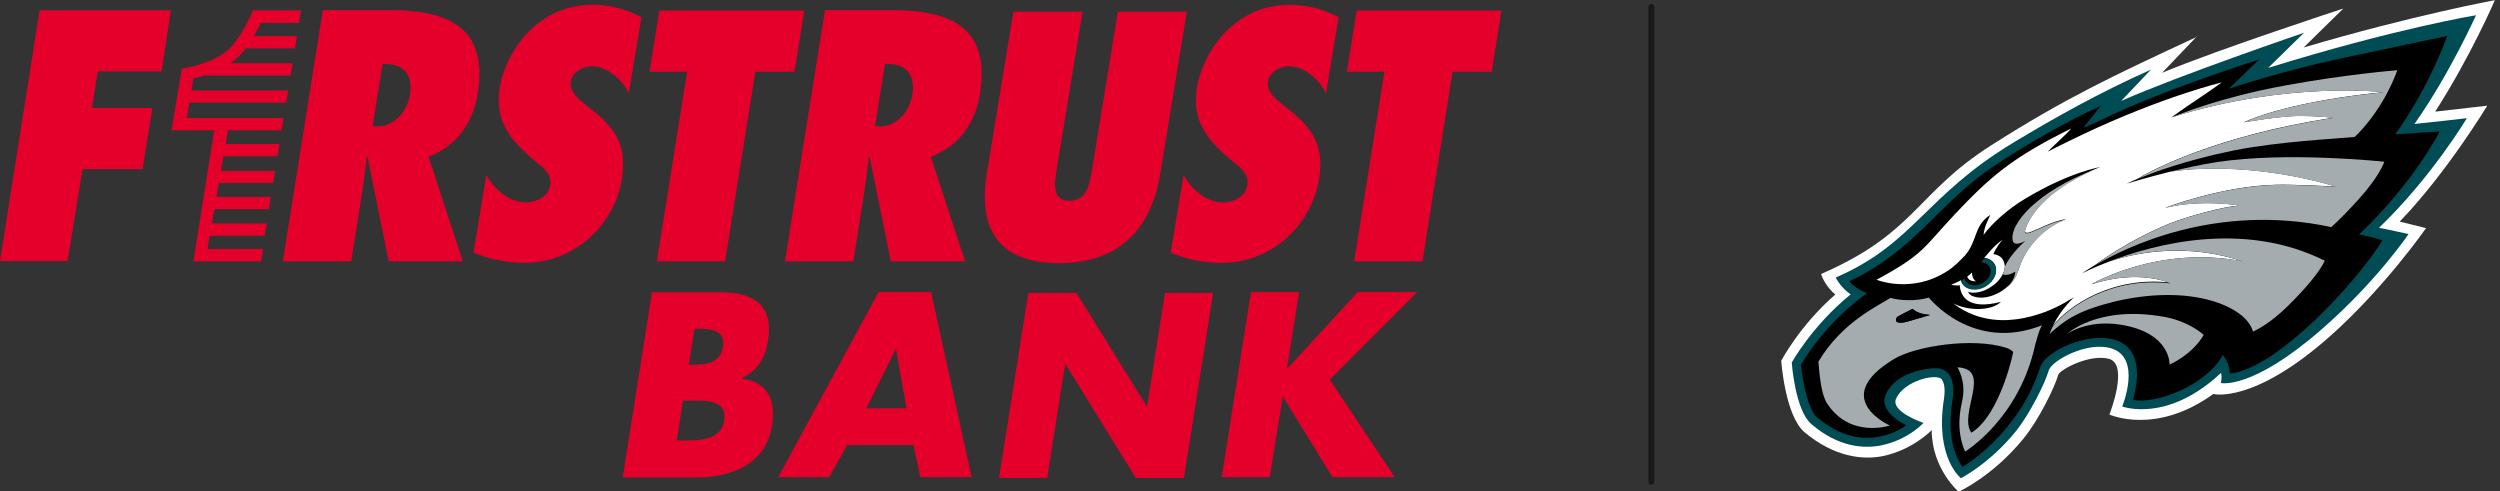
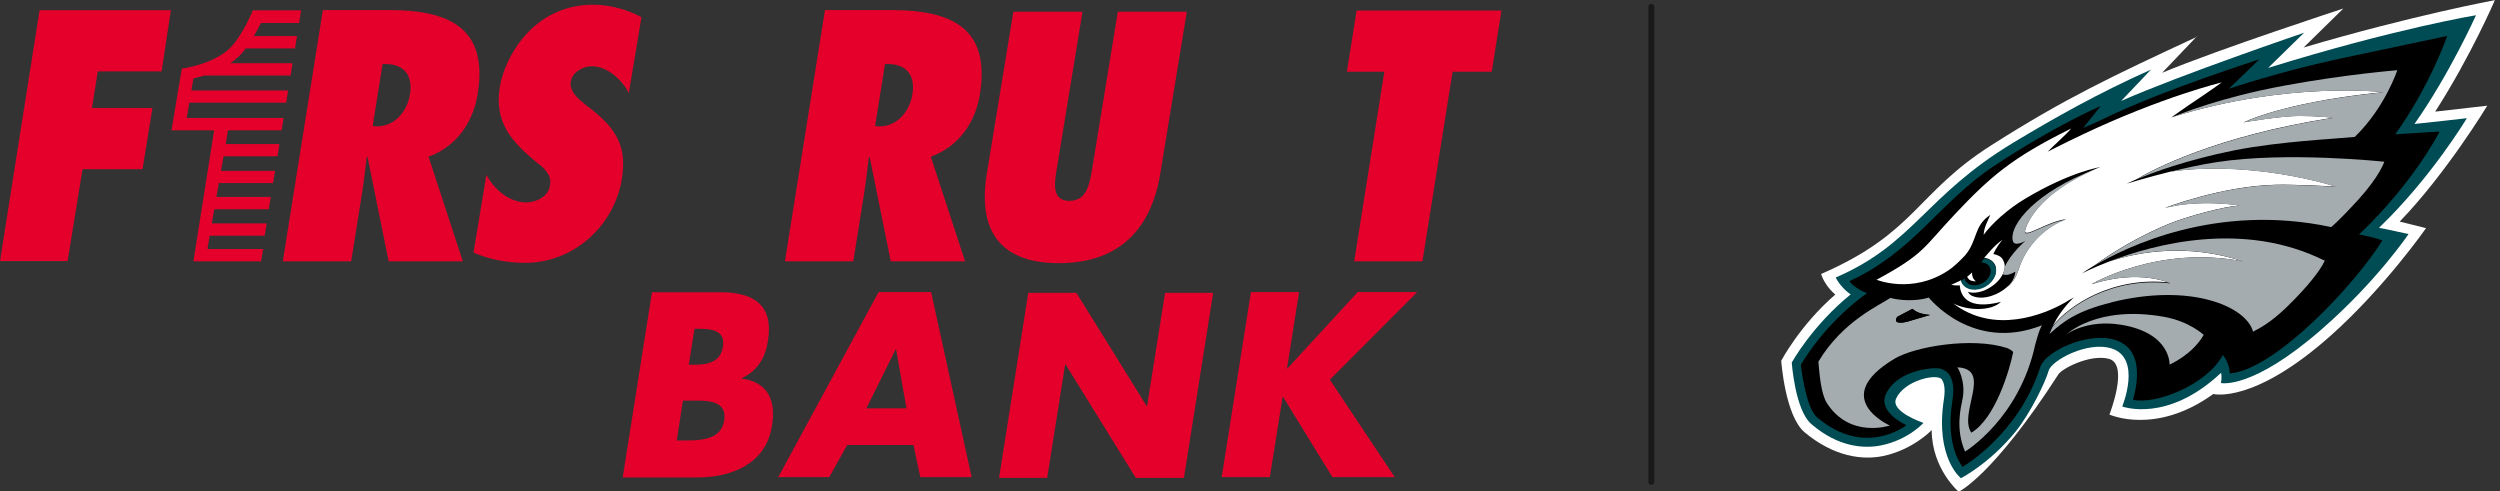
<svg xmlns="http://www.w3.org/2000/svg" width="234" height="46" viewBox="0 0 234 46" fill="none">
  <rect x="0" y="0" width="234" height="46" fill="#333333" stroke="none" />
  <g clip-path="url(#clip0_4011_1533)">
    <path opacity="0.5" d="M154.564 0.641V45.102" stroke="black" stroke-width="0.556" stroke-linecap="round" stroke-linejoin="round" />
-     <path d="M205.624 3.407L202.374 6.814C207.706 4.59 219.337 0.798 219.337 0.798L215.617 4.447C225.795 1.44 233.521 0.014 233.521 0.014C233.521 0.014 231.283 5.232 227.933 10.449C228.575 10.377 232.808 9.893 232.808 9.893C232.808 9.893 229.002 16.193 224.612 20.741L227.078 21.354C227.078 21.354 223.243 26.87 218.183 31.389C210.913 37.875 207.164 36.877 207.164 36.877C201.761 40.783 197.442 38.801 197.442 38.801C197.442 38.801 199.31 34.083 197.385 33.584C195.646 33.128 192.995 34.496 192.667 35.038C192.325 36.236 190.871 39.258 189.374 41.082C186.509 44.589 183.33 46.029 183.33 46.029C183.33 46.029 180.821 43.89 180.807 40.255C180.807 40.255 179.082 42.08 176.288 42.679C174.321 43.092 171.655 42.75 168.918 40.469C167.08 38.93 166.723 33.77 166.723 33.77C166.723 33.77 168.448 30.462 171.784 27.569C171.042 26.942 170.601 26.143 170.458 25.644C179.324 21.781 179.324 18.089 186.381 13.599C193.323 9.18 197.685 7.142 205.653 3.435L205.624 3.407Z" fill="white" />
+     <path d="M205.624 3.407L202.374 6.814C207.706 4.59 219.337 0.798 219.337 0.798L215.617 4.447C225.795 1.44 233.521 0.014 233.521 0.014C233.521 0.014 231.283 5.232 227.933 10.449C228.575 10.377 232.808 9.893 232.808 9.893C232.808 9.893 229.002 16.193 224.612 20.741L227.078 21.354C227.078 21.354 223.243 26.87 218.183 31.389C210.913 37.875 207.164 36.877 207.164 36.877C201.761 40.783 197.442 38.801 197.442 38.801C197.442 38.801 199.31 34.083 197.385 33.584C195.646 33.128 192.995 34.496 192.667 35.038C186.509 44.589 183.33 46.029 183.33 46.029C183.33 46.029 180.821 43.89 180.807 40.255C180.807 40.255 179.082 42.08 176.288 42.679C174.321 43.092 171.655 42.75 168.918 40.469C167.08 38.93 166.723 33.77 166.723 33.77C166.723 33.77 168.448 30.462 171.784 27.569C171.042 26.942 170.601 26.143 170.458 25.644C179.324 21.781 179.324 18.089 186.381 13.599C193.323 9.18 197.685 7.142 205.653 3.435L205.624 3.407Z" fill="white" />
    <path d="M201.319 6.529L198.54 9.451C204.042 7.013 215.66 3.065 215.66 3.065L212.296 6.358C224.198 2.666 231.753 1.425 231.753 1.425C231.753 1.425 229.287 6.928 225.994 11.603C227.591 11.447 230.898 11.062 230.898 11.062C230.898 11.062 227.577 16.621 222.673 21.325C223.215 21.411 225.438 21.91 225.438 21.91C225.438 21.91 222.488 26.3 217.342 30.79C210.785 36.535 207.877 35.851 207.877 35.851C207.877 35.851 207.934 35.623 207.934 35.28C207.934 35.081 207.891 34.91 207.891 34.896C202.845 39.642 198.64 38.046 198.64 38.046C198.64 38.046 200.507 33.527 197.642 32.615C195.418 31.902 192.025 33.727 191.755 34.696C191.455 35.751 190.044 38.687 188.647 40.412C186.224 43.391 183.544 44.76 183.544 44.76C183.544 44.76 181.106 42.878 181.947 37.39C182.133 36.193 181.89 35.722 181.762 35.523C181.363 34.91 178.241 35.58 177.471 37.319C176.93 38.545 180.037 39.585 180.037 39.585C180.037 39.585 178.612 41.168 176.103 41.681C174.535 42.009 172.097 41.895 169.531 39.685C168.02 38.374 167.707 33.941 167.707 33.941C167.707 33.941 169.574 30.519 173.223 27.554C172.511 27.084 171.955 26.286 171.826 25.972C179.168 22.808 180.165 18.346 188.462 13.342C192.325 11.019 196.387 8.724 201.334 6.514L201.319 6.529Z" fill="#004C54" />
    <path d="M220.82 21.952C221.119 22.009 222.317 22.237 222.987 22.508C220.464 26.599 212.937 34.625 208.718 34.953C208.675 34.254 208.39 33.641 208.062 33.228C206.48 36.121 201.662 37.889 199.652 37.419C202.089 28.509 191.769 31.902 190.971 34.354C188.918 40.712 183.701 43.691 183.701 43.691C183.701 43.691 182.033 41.795 182.746 37.518C183.273 34.368 181.277 34.468 181.277 34.468C180.479 34.425 177.457 34.796 176.516 36.906C175.747 38.602 178.441 39.799 178.441 39.799C178.441 39.799 174.563 42.892 170.073 39.058C168.976 38.117 168.562 34.14 168.562 34.14C170.715 30.562 173.566 28.281 174.749 27.44C173.494 26.956 173.109 26.314 173.109 26.314C179.139 23.549 181.505 18.959 186.637 15.538C192.296 11.774 196.63 9.921 196.63 9.921L194.99 11.974C194.99 11.974 196.359 11.389 196.958 11.09C202.346 8.453 211.469 5.559 211.469 5.559L208.618 8.31C208.618 8.31 213.336 6.7 219.28 5.431C222.445 4.761 229.059 3.364 229.059 3.364C229.059 3.364 227.505 7.926 224.198 12.573C226.194 12.43 228.346 12.316 228.346 12.316C228.346 12.316 226.037 16.963 220.82 21.938V21.952Z" fill="black" />
    <path d="M196.302 15.766C196.302 15.766 196.174 15.809 196.102 15.837C196.159 15.809 196.216 15.794 196.288 15.78C196.288 15.78 196.288 15.78 196.302 15.78V15.766Z" fill="black" />
    <path d="M203.173 26.528C203.173 26.528 200.293 25.131 195.746 26.614C195.746 26.614 202.018 22.893 209.958 24.475C204.812 22.751 200.165 23.563 197.428 24.475C195.817 25.088 194.862 25.602 194.862 25.602C194.862 25.602 195.261 25.302 196.017 24.86C197.87 23.492 200.436 22.009 202.959 20.969C204.712 20.242 208.205 19.315 209.63 19.23C209.63 19.23 205.981 18.617 202.645 19.458C202.645 19.458 207.919 17.405 213.037 17.291C214.747 17.248 218.667 17.462 218.667 17.462C213.008 15.78 207.15 15.452 203.144 16.065C200.863 16.635 199.067 17.191 199.067 17.191C199.067 17.191 199.381 17.034 199.98 16.778C201.419 15.922 207.349 12.729 218.368 11.019C218.368 11.019 216.957 10.848 215.232 10.848C213.465 10.848 210.015 11.447 210.015 11.447C212.524 10.306 217.256 9.194 223.101 8.624C223.101 8.624 214.163 7.569 203.358 10.948C203.258 10.99 203.215 11.005 203.215 11.005C203.215 11.005 204.356 10.178 205.639 9.323C206.594 8.695 207.962 7.712 207.962 7.712C207.962 7.712 202.417 9.038 194.905 12.601C192.781 13.613 191.669 14.198 191.669 14.198C191.997 13.827 193.494 12.501 193.864 12.031C188.291 14.768 186.252 16.578 182.945 20.085C179.994 23.221 180.123 23.763 175.647 26.186C175.647 26.186 178.954 27.54 182.289 25.359C182.874 24.989 183.416 24.447 183.929 23.905C185.112 22.537 184.727 21.125 186.295 20.113C186.067 20.641 185.696 21.297 185.668 21.981C186.423 20.94 187.92 19.572 189.574 18.588C193.793 16.065 196.601 15.637 196.601 15.637C196.487 15.68 196.387 15.709 196.288 15.752C190.514 18.146 189.574 21.282 189.545 21.61C189.488 22.323 191.626 20.726 193.394 20.513C191.541 21.168 189.958 22.736 189.189 24.547C188.861 25.316 188.761 26.186 187.849 26.87C187.592 27.098 187.25 27.341 186.808 27.54C185.597 28.082 184.756 27.811 184.47 27.626C184.299 27.512 184.2 27.326 184.2 27.326C184.784 27.497 185.582 27.355 186.309 26.884C186.851 26.542 187.25 26.1 187.464 25.644C187.578 25.402 187.806 24.931 187.478 24.319C187.307 24.005 186.979 23.848 186.58 23.777C186.609 23.706 186.808 23.192 187.435 22.437C186.58 23.05 186.024 23.805 185.725 24.133C186.138 24.176 186.48 24.376 186.68 24.689C187.065 25.331 186.708 26.257 185.867 26.756C185.026 27.255 184.043 27.127 183.658 26.485C183.615 26.4 183.572 26.314 183.544 26.229C183.501 26.257 183.458 26.286 183.416 26.3C183.159 26.428 182.632 26.656 182.632 26.656C182.888 26.713 183.216 26.742 183.43 26.699C183.501 27.611 184.071 29.08 187.293 28.253C186.366 29.151 184.157 29.094 182.817 28.395C183.002 28.538 183.216 28.68 183.458 28.837C187.492 31.346 192.139 28.98 193.28 28.324C193.551 28.153 193.836 27.982 194.121 27.84C194.121 27.84 192.938 28.88 192.154 30.491C193.565 28.68 197.685 25.787 203.187 26.457L203.173 26.528Z" fill="white" />
    <path d="M188.405 22.551C188.562 23.15 189.588 22.537 189.588 22.537C189.588 22.537 188.191 23.72 187.635 25.003C187.635 25.074 187.635 25.331 187.45 25.687C187.592 25.715 187.735 25.744 187.849 25.73C188.205 25.687 188.633 25.43 188.633 25.43C188.633 25.43 188.633 26.186 187.835 26.927C188.747 26.243 188.847 25.373 189.174 24.604C189.944 22.793 191.527 21.211 193.38 20.57C191.626 20.783 189.474 22.366 189.531 21.667C189.559 21.339 190.5 18.203 196.273 15.809C196.216 15.823 196.074 15.88 196.059 15.88C190.771 17.847 187.991 20.983 188.405 22.579V22.551Z" fill="#A5ACAF" />
    <path d="M186.21 24.974C186.48 25.43 186.209 26.1 185.597 26.457C184.984 26.827 184.271 26.742 183.986 26.286C183.943 26.214 183.914 26.143 183.9 26.058C183.786 26.143 183.658 26.214 183.544 26.286C183.572 26.371 183.601 26.457 183.658 26.542C184.043 27.184 185.041 27.312 185.867 26.813C186.708 26.314 187.065 25.388 186.68 24.746C186.48 24.418 186.138 24.233 185.725 24.19C185.625 24.304 185.525 24.433 185.411 24.575C185.753 24.575 186.053 24.718 186.21 24.974Z" fill="#004C54" />
    <path d="M185.597 26.457C186.209 26.086 186.48 25.43 186.21 24.974C186.053 24.718 185.753 24.589 185.411 24.575C185.169 24.86 184.898 25.188 184.57 25.502C184.556 25.758 184.613 26.086 184.927 26.328C184.927 26.328 184.57 26.357 184.328 26.186C184.2 26.086 184.143 25.972 184.114 25.901C184.043 25.958 183.971 26.015 183.9 26.072C183.914 26.143 183.943 26.229 183.986 26.3C184.257 26.756 184.984 26.827 185.597 26.471V26.457Z" fill="black" />
    <path d="M184.342 26.186C184.584 26.357 184.941 26.328 184.941 26.328C184.627 26.086 184.57 25.758 184.584 25.502C184.442 25.644 184.285 25.773 184.128 25.901C184.157 25.972 184.214 26.086 184.342 26.186Z" fill="white" />
    <path d="M218.667 17.476C218.667 17.476 214.747 17.262 213.037 17.305C207.919 17.419 202.645 19.472 202.645 19.472C205.981 18.631 209.63 19.244 209.63 19.244C208.205 19.329 204.712 20.256 202.959 20.983C200.436 22.023 197.884 23.506 196.017 24.875C198.996 23.107 207.463 18.959 218.197 21.254C218.197 21.254 218.896 20.712 220.763 18.659C222.744 16.478 223.172 15.139 223.172 15.139C223.172 15.139 214.049 14.155 207.449 15.181C206.024 15.395 204.498 15.737 203.13 16.079C207.135 15.466 213.008 15.794 218.653 17.476H218.667Z" fill="#A5ACAF" />
    <path d="M197.628 28.296C205.083 26.442 210.271 28.695 210.884 31.047C210.884 31.047 210.913 31.047 210.956 31.004C211.255 30.833 212.41 30.348 214.163 28.623C215.988 26.827 217.142 25.373 217.598 24.404C209.972 20.584 201.562 22.879 197.428 24.475C200.165 23.549 204.798 22.736 209.958 24.475C202.018 22.893 195.746 26.614 195.746 26.614C200.293 25.131 203.173 26.528 203.173 26.528C197.656 25.858 193.551 28.752 192.139 30.562C192.025 30.79 191.926 31.018 191.84 31.261C193.123 30.063 194.477 29.08 197.628 28.31V28.296Z" fill="#A5ACAF" />
    <path d="M223.101 8.638C217.256 9.209 212.524 10.306 210.015 11.461C210.015 11.461 213.479 10.862 215.232 10.862C216.957 10.862 218.368 11.033 218.368 11.033C207.349 12.758 201.419 15.937 199.98 16.792C201.448 16.165 204.612 14.982 209.145 14.069C213.422 13.228 218.397 13.014 220.407 12.815C223.257 10.05 224.384 6.571 224.384 6.571C224.384 6.571 219.409 6.971 213.764 8.025C207.891 9.109 204.099 10.648 203.344 10.962C214.163 7.569 223.086 8.638 223.086 8.638H223.101Z" fill="#A5ACAF" />
    <path d="M193.422 31.289C193.422 31.289 195.304 29.878 198.497 30.391C203.215 31.147 203.073 34.126 203.073 34.126C203.073 34.126 205.197 33.214 206.266 31.346C206.266 31.346 204.94 30.078 202.531 29.65C196.245 28.538 193.422 31.303 193.422 31.303V31.289Z" fill="#A5ACAF" />
    <path d="M180.536 27.854C179.324 28.224 177.785 28.125 176.944 27.882C175.96 28.552 172.454 30.063 170.201 33.855C170.315 35.138 170.444 36.777 170.971 37.69C173.124 41.096 176.887 39.828 176.887 39.828C176.887 39.828 171.171 37.29 177.286 33.598C179.239 32.415 184.627 31.532 187.849 32.572C188.12 32.672 188.462 32.914 188.433 32.971C188.105 34.611 186.751 39.2 184.513 40.498C183.273 38.687 186.537 34.539 183.216 34.382C183.216 34.382 184.043 35.665 183.686 37.39C183.53 38.146 183.016 40.17 183.929 42.265C183.929 42.265 188.989 39.229 190.5 32.244C190.7 31.56 190.828 30.976 191.127 30.448C184.613 33.014 180.536 27.854 180.536 27.854ZM178.583 30.092C178.113 30.234 177.115 30.377 177.585 29.65C177.585 29.65 178.198 29.322 178.997 28.909C179.339 29.194 179.709 29.393 180.65 29.479C180.65 29.479 178.954 29.978 178.569 30.092H178.583Z" fill="#A5ACAF" />
    <path d="M177.585 29.65C177.101 30.363 178.113 30.22 178.583 30.092C178.968 29.978 180.664 29.479 180.664 29.479C179.709 29.393 179.353 29.194 179.011 28.909C178.198 29.322 177.6 29.65 177.6 29.65H177.585Z" fill="black" />
    <path d="M15.124 6.685H9.152L8.61 10.107H14.269L13.342 15.837H7.726L6.329 24.433H0L3.706 0.955H15.994L15.124 6.7V6.685Z" fill="#E4002B" />
    <path d="M19.415 23.292L19.629 22.066H24.775L24.96 20.912H19.828L20.056 19.586H25.16L25.345 18.431H20.256L20.484 17.134H25.559L25.744 15.994H20.684L20.926 14.625H25.972L26.157 13.485H21.125L21.339 12.202H26.357L26.542 11.047H17.476L17.719 9.608H26.785L26.97 8.467H17.918L18.104 7.341C18.403 7.27 18.745 7.184 19.101 7.07H27.198L27.383 5.916H21.553C22.195 5.488 22.622 5.046 23.007 4.533H27.611L27.797 3.378H23.763C24.034 2.922 24.247 2.495 24.418 2.152H27.996L28.182 0.969H23.663C23.663 0.969 23.264 2.024 22.537 3.165C21.824 4.291 21.396 4.818 20.056 5.502C18.873 6.101 17.448 6.358 17.091 6.415C17.049 6.415 17.034 6.415 17.02 6.415L16.051 12.202H20.042L18.104 24.461H18.802H24.433L24.632 23.306H19.486L19.415 23.292Z" fill="#E4002B" />
    <path d="M45.515 16.35C46.214 17.647 47.582 18.945 49.264 18.945C50.177 18.945 51.303 18.417 51.474 17.391C51.574 16.835 51.445 16.436 51.175 16.094C50.946 15.752 50.604 15.481 50.219 15.195C49.079 14.241 48.095 13.328 47.44 12.216C46.812 11.133 46.499 9.836 46.784 8.125C47.226 5.403 49.877 0.442 55.522 0.442C57.119 0.442 58.758 0.912 60.041 1.611L58.858 8.71C58.273 7.541 56.905 6.201 55.38 6.201C54.596 6.201 53.569 6.728 53.427 7.626C53.341 8.125 53.555 8.553 53.854 8.923C54.154 9.294 54.581 9.608 54.895 9.879C56.135 10.805 57.09 11.675 57.675 12.729C58.273 13.784 58.487 15.024 58.202 16.792C57.475 21.125 53.726 24.604 49.122 24.604C47.425 24.604 45.758 24.262 44.318 23.649L45.53 16.336L45.515 16.35Z" fill="#E4002B" />
    <path d="M43.32 24.461L40.113 14.668C42.821 13.67 44.304 11.361 44.717 8.767C45.715 2.552 41.952 0.941 36.392 0.941H30.22L26.471 24.461H32.871L33.869 18.189C34.055 17.034 34.183 15.88 34.325 14.725L34.397 14.668L36.378 24.461H43.306H43.32ZM34.881 11.803L35.808 6.001C37.575 5.901 38.687 6.785 38.374 8.838C38.131 10.363 36.991 11.831 35.295 11.831L34.896 11.803H34.881Z" fill="#E4002B" />
    <path d="M90.332 24.461L87.125 14.668C89.833 13.67 91.33 11.361 91.729 8.767C92.713 2.552 88.964 0.941 83.404 0.941H77.218L73.469 24.461H79.869L80.867 18.189C81.052 17.034 81.181 15.88 81.323 14.725L81.394 14.668L83.376 24.461H90.304H90.332ZM81.908 11.803L82.834 6.001C84.602 5.901 85.728 6.785 85.4 8.838C85.158 10.363 84.017 11.831 82.321 11.831L81.922 11.803H81.908Z" fill="#E4002B" />
-     <path d="M61.481 24.461L64.317 6.714H60.796L61.709 0.984H75.279L74.367 6.714H70.703L67.867 24.461H61.481Z" fill="#E4002B" />
    <path d="M126.753 24.461L129.575 6.714H126.069L126.981 0.984H140.537L139.625 6.714H135.962L133.139 24.461H126.753Z" fill="#E4002B" />
-     <path d="M110.773 16.35C111.472 17.647 112.84 18.945 114.522 18.945C115.435 18.945 116.561 18.417 116.732 17.391C116.832 16.835 116.703 16.436 116.433 16.094C116.19 15.752 115.862 15.481 115.478 15.195C114.337 14.241 113.354 13.328 112.698 12.216C112.056 11.133 111.757 9.836 112.042 8.125C112.484 5.403 115.135 0.442 120.78 0.442C122.377 0.442 124.016 0.912 125.299 1.611L124.116 8.71C123.531 7.541 122.163 6.201 120.638 6.201C119.854 6.201 118.827 6.728 118.685 7.626C118.599 8.125 118.813 8.553 119.112 8.923C119.412 9.294 119.839 9.608 120.153 9.879C121.393 10.805 122.348 11.675 122.933 12.729C123.531 13.784 123.745 15.024 123.46 16.792C122.733 21.125 118.984 24.604 114.38 24.604C112.684 24.604 111.016 24.262 109.576 23.649L110.788 16.336L110.773 16.35Z" fill="#E4002B" />
    <path d="M111.087 1.098L108.607 16.222C108.151 19.016 106.597 24.632 99.113 24.632C91.629 24.632 91.915 19.016 92.371 16.222L94.851 1.098H101.323L98.942 15.637C98.842 16.25 98.686 17.049 98.771 17.662C98.856 18.303 99.184 18.802 100.082 18.802C100.98 18.802 101.494 18.303 101.75 17.69C102.035 17.049 102.149 16.25 102.249 15.666L104.63 1.098H111.101H111.087Z" fill="#E4002B" />
    <path d="M58.288 44.674L61.025 27.355H67.453C70.532 27.355 72.414 28.552 71.887 31.859C71.659 33.427 70.946 34.682 69.435 35.395V35.437C71.844 35.765 72.656 37.433 72.257 39.856C71.687 43.491 68.394 44.689 65.23 44.689H58.288V44.674ZM63.348 41.225H63.918C65.244 41.225 67.482 41.296 67.781 39.386C68.123 37.29 65.857 37.504 64.374 37.504H63.918L63.348 41.225ZM64.474 34.14H64.973C66.171 34.14 67.425 33.941 67.667 32.458C67.924 30.876 66.541 30.776 65.329 30.776H65.002L64.474 34.126V34.14Z" fill="#E4002B" />
    <path d="M79.299 41.652L77.617 44.66H72.842L82.236 27.34H87.153L90.945 44.66H86.141L85.5 41.652H79.299ZM83.875 32.7H83.832L81.095 38.217H84.844L83.875 32.7Z" fill="#E4002B" />
    <path d="M96.248 27.412H100.752L107.324 38.003H107.367L109.049 27.412H113.553L110.816 44.731H106.312L99.74 34.112H99.698L98.016 44.731H93.511L96.248 27.412Z" fill="#E4002B" />
    <path d="M127.067 27.34H132.654L124.472 35.537L130.545 44.66H124.715L120.096 37.148H120.053L118.856 44.66H114.351L117.088 27.34H121.593L120.467 34.482H120.509L127.081 27.34H127.067Z" fill="#E4002B" />
  </g>
  <defs>
    <clipPath id="clip0_4011_1533">
      <rect width="233.521" height="46" fill="white" />
    </clipPath>
  </defs>
</svg>